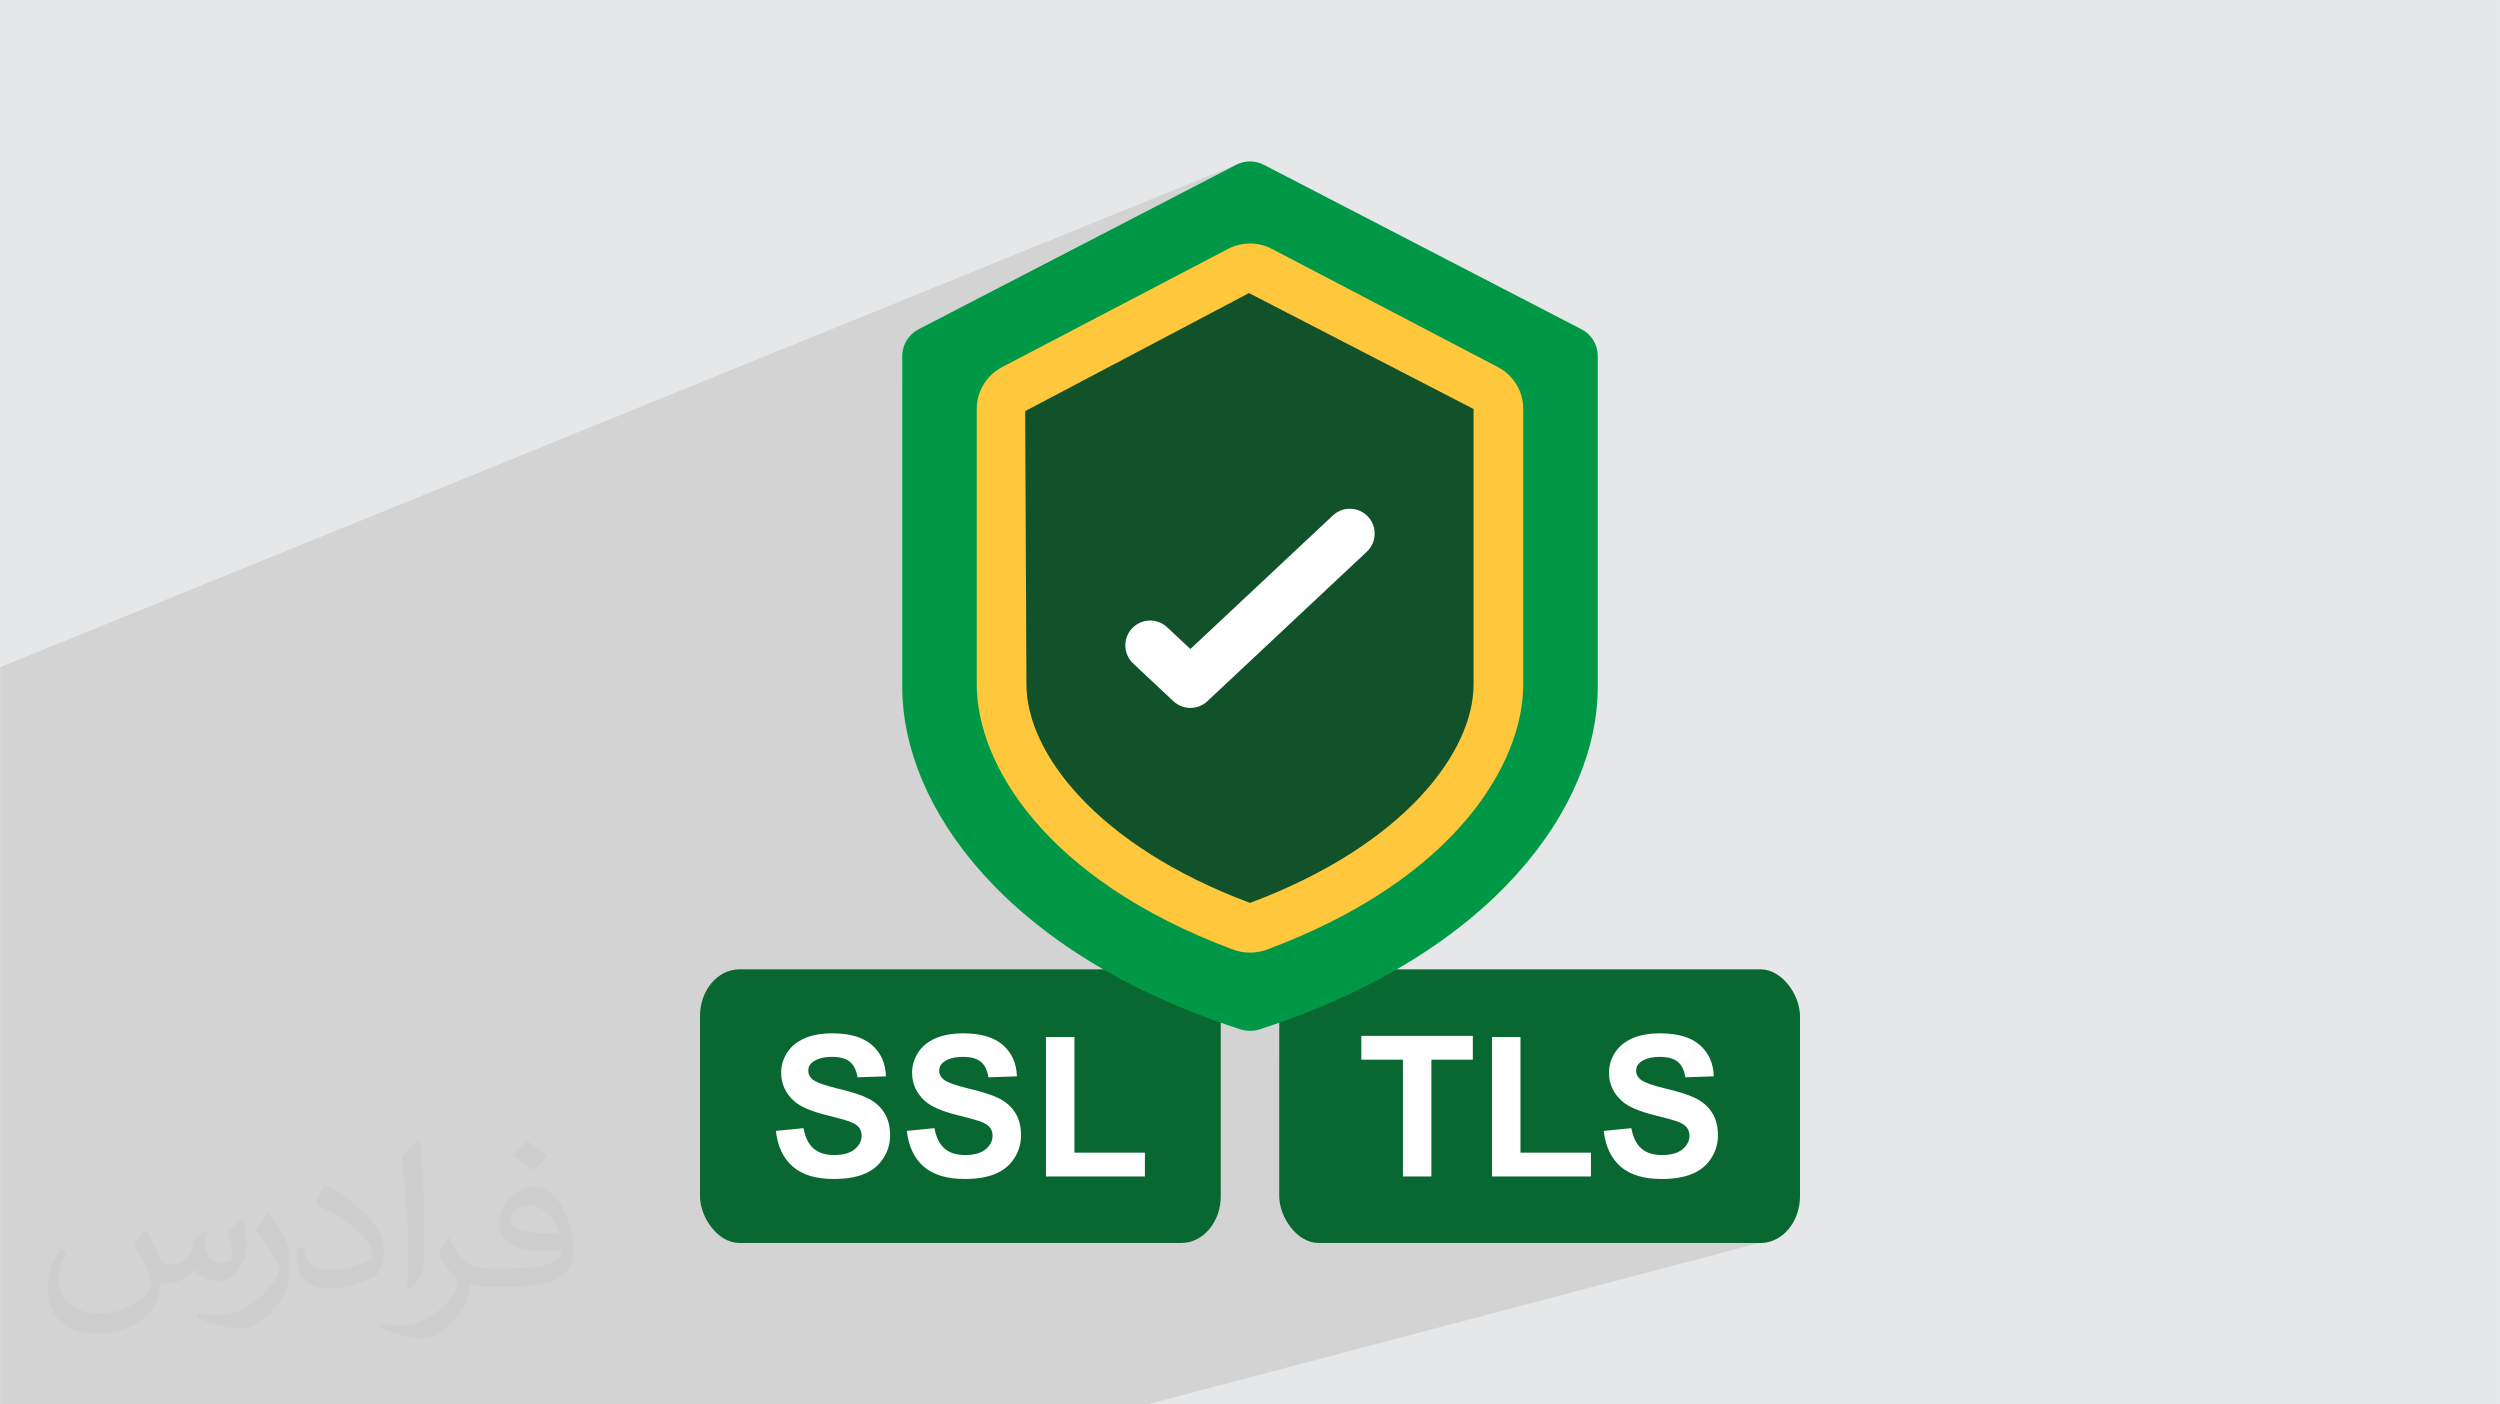
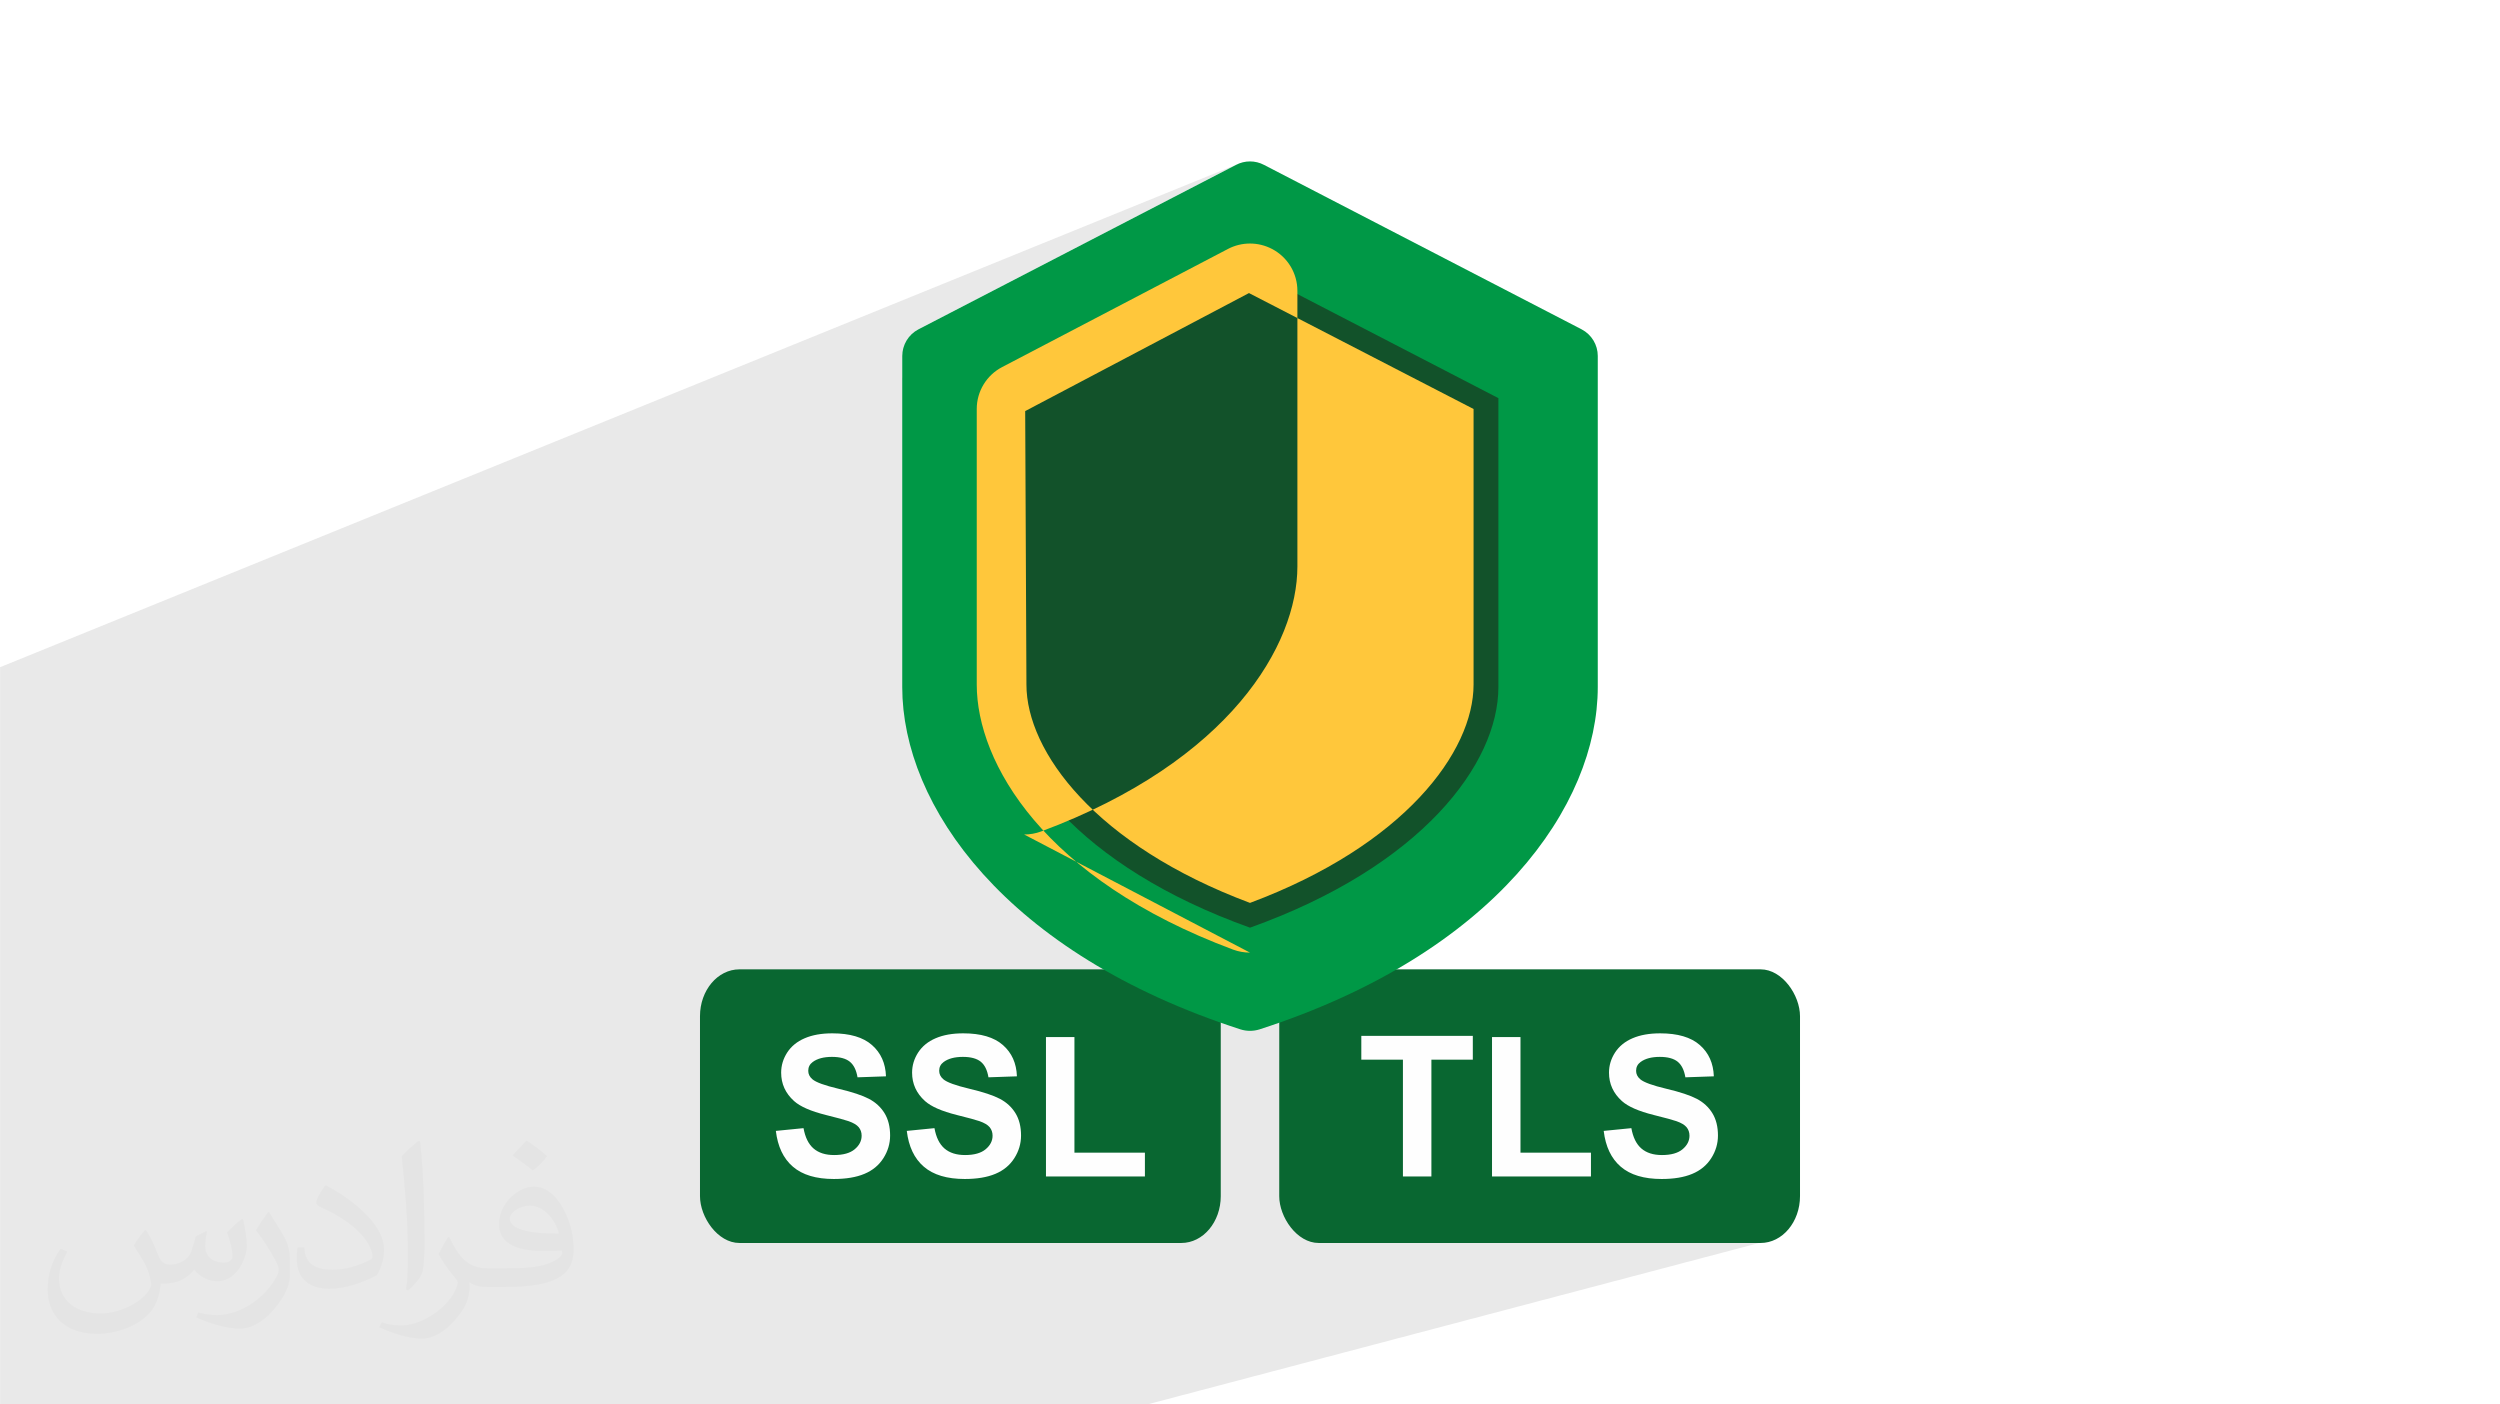
<svg xmlns="http://www.w3.org/2000/svg" xml:space="preserve" width="3.708in" height="2.083in" version="1.0" style="shape-rendering:geometricPrecision; text-rendering:geometricPrecision; image-rendering:optimizeQuality; fill-rule:evenodd; clip-rule:evenodd" viewBox="0 0 3702.73 2080.18">
  <defs>
    <style type="text/css">
   
    .fil6 {fill:#12522A}
    .fil3 {fill:#096731}
    .fil5 {fill:#009846}
    .fil0 {fill:#E6E7E8}
    .fil8 {fill:white}
    .fil4 {fill:#FEFEFE;fill-rule:nonzero}
    .fil7 {fill:#FFC73B;fill-rule:nonzero}
    .fil2 {fill:#373435;fill-opacity:0.031}
    .fil1 {fill:#2B2A29;fill-opacity:0.102}
   
  </style>
  </defs>
  <g id="Layer_x0020_1">
-     <polygon class="fil0" points="-0,0 3702.73,0 3702.73,2080.18 -0,2080.18 " />
    <polygon class="fil1" points="-0,1768.25 -0,1747.78 -0,1658.06 -0,1656.26 -0,1656.25 -0,1640.19 -0,1581.26 -0,1574.79 -0,1544.3 -0,1540.5 -0,1524.8 -0,1497.8 -0,1477.11 -0,1474.07 -0,1430.6 -0,1408.22 -0,1367.67 -0,1168.11 -0,1157.2 -0,1127.93 -0,1112.92 -0,1090.52 -0,1061.57 -0,1034.92 -0,988.44 -0,988.24 1835.54,242 1830.54,244.27 1360.2,487.81 1354.94,491.04 1350.24,494.9 1346.14,499.33 1342.69,504.25 1339.93,509.59 1337.91,515.28 1336.67,521.24 1336.25,527.4 1336.25,559.93 1826.56,365.23 1830.59,363.86 1834.67,362.73 1838.8,361.85 1842.96,361.22 1847.15,360.85 1851.35,360.73 1855.55,360.85 1859.73,361.22 1863.9,361.85 1868.03,362.73 1872.11,363.86 1876.14,365.23 1880.09,366.87 1883.97,368.74 2218.5,543.7 2222.73,546.1 2226.76,548.76 2230.56,551.67 2234.14,554.82 2237.48,558.19 2240.58,561.77 2243.42,565.54 2245.99,569.49 2248.3,573.6 2250.33,577.87 2252.06,582.27 2253.5,586.79 2254.63,591.42 2255.45,596.14 2255.94,600.94 2256.1,605.81 2256.1,1014 2255.81,1025.02 2254.92,1036.34 2253.42,1047.95 2251.28,1059.83 2248.51,1071.94 2245.09,1084.27 2240.99,1096.8 2236.2,1109.5 2230.71,1122.34 2224.51,1135.32 2217.57,1148.39 2209.88,1161.55 2201.44,1174.76 2192.22,1188.01 2182.21,1201.28 2171.39,1214.53 2159.75,1227.75 2147.27,1240.91 2133.94,1253.99 2119.75,1266.98 2104.68,1279.83 2088.7,1292.54 2071.82,1305.09 2054.01,1317.43 2035.27,1329.57 2015.56,1341.46 1994.89,1353.1 1973.23,1364.45 1950.56,1375.49 1926.89,1386.2 1902.18,1396.57 1876.42,1406.56 1873.4,1407.6 1689.35,1465.27 1715.64,1477.74 1744.33,1490.31 1758.62,1496.08 1943.48,1438.93 1937.11,1441.27 1931.05,1444.2 1925.33,1447.69 1919.99,1451.69 1915.05,1456.18 1910.57,1461.11 1906.57,1466.46 1903.08,1472.18 1900.15,1478.24 1897.81,1484.61 1896.09,1491.24 1895.04,1498.11 1894.67,1505.18 1894.67,1570.81 2016.23,1534.35 2181.39,1534.35 2181.39,1544.49 2209.84,1536.09 2252,1536.09 2252,1585.48 2426.88,1534.66 2431.65,1533.41 2436.65,1532.38 2441.86,1531.59 2447.29,1531.02 2452.95,1530.68 2458.84,1530.57 2463.64,1530.64 2468.3,1530.84 2472.8,1531.18 2477.16,1531.65 2481.36,1532.26 2485.41,1533.01 2489.31,1533.88 2493.06,1534.9 2496.67,1536.05 2500.11,1537.34 2503.41,1538.76 2506.56,1540.32 2509.55,1542.02 2512.39,1543.85 2515.08,1545.82 2517.62,1547.92 2520.02,1550.14 2522.27,1552.44 2524.37,1554.84 2526.33,1557.33 2528.14,1559.9 2529.8,1562.57 2531.31,1565.33 2532.68,1568.18 2533.9,1571.11 2534.98,1574.14 2535.91,1577.27 2536.69,1580.48 2537.33,1583.78 2537.82,1587.18 2538.17,1590.67 2538.37,1594.25 2470.96,1613.37 2471.76,1613.57 2475.4,1614.47 2478.91,1615.39 2482.3,1616.3 2485.56,1617.23 2488.7,1618.16 2491.72,1619.09 2494.61,1620.02 2497.36,1620.96 2500.01,1621.91 2502.52,1622.86 2504.91,1623.81 2507.17,1624.76 2509.31,1625.72 2511.32,1626.68 2513.21,1627.64 2516.78,1629.67 2520.16,1631.88 2523.33,1634.25 2526.3,1636.81 2529.07,1639.55 2531.64,1642.45 2534.01,1645.55 2536.18,1648.82 2538.13,1652.28 2539.81,1655.93 2541.24,1659.78 2542.4,1663.83 2543.31,1668.07 2543.96,1672.51 2544.34,1677.14 2544.47,1681.97 2544.32,1686.4 2543.86,1690.77 2543.08,1695.07 2541.99,1699.29 2540.6,1703.45 2538.89,1707.54 2536.87,1711.56 2534.54,1715.5 2531.92,1719.28 2529.05,1722.82 2525.92,1726.1 2522.54,1729.13 2518.9,1731.9 2515,1734.43 2510.84,1736.7 2506.43,1738.71 2504.12,1739.64 2501.74,1740.5 2499.29,1741.31 2496.78,1742.05 2134.63,1841.1 2596.66,1841.1 2603.72,1840.74 2610.59,1839.68 2617.23,1837.97 1699.39,2080.18 1260.48,2080.18 1135.18,2080.18 1134.77,2080.18 1020.4,2080.18 957.76,2080.18 934.16,2080.18 926.61,2080.18 920.36,2080.18 900.11,2080.18 825.72,2080.18 660.37,2080.18 549.84,2080.18 535.44,2080.18 441.17,2080.18 426.81,2080.18 403.96,2080.18 388.05,2080.18 367.77,2080.18 338.29,2080.18 333.02,2080.18 324.24,2080.18 207.43,2080.18 196.58,2080.18 148.36,2080.18 40.01,2080.18 39.45,2080.18 33.12,2080.18 15.7,2080.18 14.84,2080.18 -0,2080.18 -0,2057.43 -0,2039.79 -0,2039.02 -0,2031.24 -0,2029.58 -0,2018.15 -0,2007.45 -0,2004.25 -0,1994.63 -0,1994.55 -0,1974.29 -0,1960.11 -0,1953.02 -0,1928.8 -0,1919.28 -0,1798.76 " />
    <path class="fil2" d="M215.96 1821.93c7.07,10.71 11.65,21.01 16.13,32.45 3.33,6.66 5.09,18.93 20.7,18.93 4.57,0 11.13,-1.35 16.95,-4.57 6.55,-3.44 11.54,-8.64 14.15,-16.53l6.24 -21.01 15.19 -7.49 1.04 1.04c-2.08,7.91 -2.59,15.5 -2.59,21.43 0,17.57 15.19,24.23 27.25,24.23 7.07,0 13.42,-3.44 13.42,-9.89 0,-8.32 -3.53,-22.47 -8.12,-35.16 7.07,-7.07 14.15,-14.15 22.26,-19.87l1.25 0.63c3.53,14.98 5.51,29.75 5.51,39.63 0,9.67 -4.27,20.39 -7.8,27.36 -7.28,13.73 -20.18,24.65 -35.78,24.65 -11.85,0 -25.06,-5.93 -34.12,-16.95l-0.52 0c-8.53,10.61 -21.74,20.18 -42.86,20.18l-6.55 0c-1.04,13.94 -4.05,23.81 -8.64,32.66 -12.58,24.54 -49.92,41.92 -85.08,41.92 -48.89,0 -73.43,-28.19 -73.43,-65.73 0,-23.19 7.59,-44.72 19.24,-60.01l9.56 3.95c-7.28,13.94 -12.17,27.04 -12.17,39.94 0,35.16 28.61,51.9 61.58,51.9 30.58,0 68.44,-19.45 75.31,-42.02 -2.59,-24.65 -11.85,-36.19 -26,-58.66 4.27,-7.49 9.78,-14.98 16.64,-22.98l1.25 0 0 0 0 0 -0.01 -0.04zm563.83 -132.3c10.3,6.45 20.39,14.04 30.27,22.78 -5.51,7.8 -12.38,14.88 -20.91,21.12 -9.89,-8.01 -19.76,-14.88 -29.86,-22.16 6.86,-7.7 13.63,-15.08 20.49,-21.74l0 0 0 0 0 0 0 0 0 0 0.01 0zm5.3 96.11c-16.64,0 -30.27,10.92 -30.27,19.03 0,17.38 33.28,22.78 73.12,22.56 -4.99,-20.39 -22.47,-41.61 -42.86,-41.61l0 0.01zm-37.35 92.99c21.64,0 40.57,-0.63 55.02,-4.27 16.13,-4.05 29.75,-12.17 29.75,-17.78 0,-1.46 0,-3.22 -0.52,-4.68 -9.05,0.83 -19.45,0.83 -28.5,0.83 -29.33,0 -51.79,-6.66 -60.64,-23.09 -2.19,-4.57 -3.74,-9.67 -3.74,-15.5 0,-15.92 6.86,-31.41 18.93,-42.13 10.08,-8.84 21.22,-14.35 32.55,-14.35 20.49,0 36.81,16.44 48.26,42.34 6.24,14.15 10.5,30.47 10.5,51.07 0,13.73 -3.74,25.27 -12.27,33.8 -15.92,15.4 -45.24,21.22 -90.17,21.22l-20.39 0 0 0 -5.3 0c-11.13,0 -19.14,-1.98 -25.48,-6.86l-1.04 0c0.31,2.59 0.52,5.09 0.52,7.49 0,10.08 -3.33,22.98 -10.08,33.28 -19.97,29.64 -41.61,42.53 -60.33,42.53 -18.93,0 -42.13,-7.28 -63.03,-16.75l3.74 -7.28c6.76,2.81 16.13,4.68 29.02,4.68 33.8,0 78.21,-32.45 83.72,-64.17 -1.25,-2.59 -3.53,-6.03 -6.76,-9.67 -9.89,-11.75 -16.13,-21.53 -21.95,-31.82 4.99,-9.89 9.56,-17.78 13.83,-24.96l1.77 -0.21c14.46,29.44 27.56,46.28 56.78,46.28l4.57 0 0 0 21.22 0 0 0 0 0 0 0 0 0 0 0 0.04 0zm-146.45 31.1c2.5,-13.52 2.7,-28.7 2.7,-42.86l0 -21.01c0,-39.21 -4.99,-96.2 -9.05,-133.34 7.07,-7.59 16.95,-16.53 24.75,-22.56l2.29 0.63c5.3,46.7 6.55,100.79 6.55,150.81 0,13.11 -0.52,25.9 -1.77,35.26 -0.73,11.85 -7.59,20.8 -22.26,34.53l-3.22 -1.46zm-150.71 -61.89c0.73,18.41 9.78,32.87 41.4,32.87 19.66,0 36.3,-5.09 54.71,-13.83 3.33,-1.46 5.09,-3.44 5.09,-5.09 0,-11.54 -8.84,-26.83 -23.71,-40.77 -14.46,-13.11 -33.6,-24.65 -51.48,-32.35 -6.14,-2.59 -8.12,-5.3 -8.12,-7.91 0,-5.3 7.07,-16.44 12.9,-24.44l1.98 -0.21c20.49,10.71 43.38,26.63 60.33,44.3 15.4,16.33 24.96,32.87 24.96,50.86 0,13.31 -4.05,25.79 -10.61,37.44 -22.47,11.33 -46.39,19.97 -70.1,19.97 -28.81,0 -48.47,-13.52 -48.47,-45.24 0,-3.44 0,-8.73 1.25,-15.61l9.89 0 0 0 0 0 0 0 0 0 0 0 -0.01 0zm-52.11 -52.32l17.89 28.92c6.55,10.71 12.69,22.37 12.69,40.77l0 23.5c0,19.03 -12.17,39.42 -31.82,59.6 -15.4,13.63 -29.02,19.45 -41.61,19.45 -18.72,0 -40.15,-5.82 -64.9,-16.44l2.81 -7.28c7.8,2.08 16.84,3.84 27.98,3.84 35.58,-0.21 71.97,-26.21 88.61,-57.93 1.98,-3.64 2.7,-7.07 2.7,-9.47 0,-3.64 -1.98,-7.7 -3.53,-11.33 -9.05,-17.05 -19.14,-32.66 -30.27,-47.12 5.82,-9.16 11.65,-17.99 17.99,-26.73l1.46 0.21 0 0 0 0 0 0 0 0 0 0 -0.01 0z" />
    <g id="_2548668322512">
      <g>
        <rect class="fil3" x="1894.67" y="1435.79" width="771.36" height="405.3" rx="58.42" ry="69.38" />
        <rect class="fil3" x="1036.69" y="1435.79" width="771.36" height="405.3" rx="58.42" ry="69.38" />
        <path class="fil4" d="M2077.88 1742.54l0 -173.01 -61.64 0 0 -35.19 165.16 0 0 35.19 -61.35 0 0 173.01 -42.16 0zm131.96 0l0 -206.45 42.16 0 0 171.27 104.39 0 0 35.18 -146.55 0zm165.4 -67.46l41 -4.07c2.47,13.71 7.41,23.74 14.93,30.19 7.51,6.45 17.64,9.64 30.38,9.64 13.48,0 23.65,-2.86 30.49,-8.57 6.83,-5.72 10.28,-12.41 10.28,-20.06 0,-4.95 -1.46,-9.11 -4.31,-12.6 -2.86,-3.44 -7.9,-6.45 -15.08,-8.97 -4.89,-1.75 -16.04,-4.75 -33.48,-9.11 -22.44,-5.62 -38.19,-12.5 -47.25,-20.69 -12.74,-11.49 -19.1,-25.49 -19.1,-42.02 0,-10.61 3.01,-20.59 8.97,-29.85 6.01,-9.25 14.64,-16.28 25.93,-21.13 11.29,-4.85 24.86,-7.27 40.86,-7.27 26.03,0 45.66,5.77 58.79,17.35 13.18,11.58 20.06,26.99 20.74,46.33l-42.16 1.45c-1.8,-10.76 -5.63,-18.46 -11.49,-23.17 -5.86,-4.7 -14.68,-7.08 -26.41,-7.08 -12.12,0 -21.62,2.52 -28.45,7.56 -4.41,3.25 -6.64,7.56 -6.64,12.99 0,4.95 2.08,9.16 6.25,12.65 5.28,4.5 18.12,9.16 38.52,14.01 20.41,4.8 35.47,9.84 45.22,14.97 9.79,5.19 17.45,12.21 22.97,21.18 5.52,8.97 8.29,20.01 8.29,33.15 0,11.92 -3.3,23.11 -9.94,33.54 -6.64,10.42 -15.99,18.17 -28.11,23.21 -12.12,5.09 -27.23,7.61 -45.31,7.61 -26.31,0 -46.52,-6.06 -60.63,-18.22 -14.1,-12.12 -22.49,-29.8 -25.25,-53.02z" />
        <path class="fil4" d="M1149.05 1675.08l41 -4.07c2.47,13.71 7.41,23.74 14.93,30.19 7.51,6.45 17.64,9.64 30.39,9.64 13.47,0 23.65,-2.86 30.48,-8.57 6.84,-5.72 10.28,-12.41 10.28,-20.06 0,-4.95 -1.46,-9.11 -4.31,-12.6 -2.86,-3.44 -7.9,-6.45 -15.08,-8.97 -4.89,-1.75 -16.04,-4.75 -33.48,-9.11 -22.44,-5.62 -38.19,-12.5 -47.25,-20.69 -12.74,-11.49 -19.1,-25.49 -19.1,-42.02 0,-10.61 3.01,-20.59 8.97,-29.85 6.01,-9.25 14.64,-16.28 25.93,-21.13 11.29,-4.85 24.86,-7.27 40.85,-7.27 26.03,0 45.66,5.77 58.79,17.35 13.18,11.58 20.06,26.99 20.74,46.33l-42.16 1.45c-1.79,-10.76 -5.63,-18.46 -11.49,-23.17 -5.86,-4.7 -14.68,-7.08 -26.41,-7.08 -12.12,0 -21.62,2.52 -28.45,7.56 -4.41,3.25 -6.64,7.56 -6.64,12.99 0,4.95 2.08,9.16 6.25,12.65 5.28,4.5 18.12,9.16 38.52,14.01 20.41,4.8 35.47,9.84 45.22,14.97 9.79,5.19 17.45,12.21 22.97,21.18 5.52,8.97 8.29,20.01 8.29,33.15 0,11.92 -3.3,23.11 -9.94,33.54 -6.64,10.42 -15.99,18.17 -28.11,23.21 -12.12,5.09 -27.23,7.61 -45.31,7.61 -26.31,0 -46.52,-6.06 -60.63,-18.22 -14.1,-12.12 -22.49,-29.8 -25.25,-53.02zm193.95 0l41 -4.07c2.47,13.71 7.41,23.74 14.93,30.19 7.51,6.45 17.64,9.64 30.38,9.64 13.47,0 23.65,-2.86 30.48,-8.57 6.84,-5.72 10.28,-12.41 10.28,-20.06 0,-4.95 -1.45,-9.11 -4.31,-12.6 -2.86,-3.44 -7.9,-6.45 -15.08,-8.97 -4.89,-1.75 -16.04,-4.75 -33.48,-9.11 -22.44,-5.62 -38.19,-12.5 -47.25,-20.69 -12.74,-11.49 -19.1,-25.49 -19.1,-42.02 0,-10.61 3.01,-20.59 8.97,-29.85 6.01,-9.25 14.63,-16.28 25.93,-21.13 11.29,-4.85 24.86,-7.27 40.85,-7.27 26.03,0 45.66,5.77 58.79,17.35 13.18,11.58 20.06,26.99 20.74,46.33l-42.16 1.45c-1.79,-10.76 -5.62,-18.46 -11.49,-23.17 -5.86,-4.7 -14.68,-7.08 -26.41,-7.08 -12.12,0 -21.62,2.52 -28.45,7.56 -4.41,3.25 -6.64,7.56 -6.64,12.99 0,4.95 2.08,9.16 6.25,12.65 5.28,4.5 18.12,9.16 38.52,14.01 20.41,4.8 35.47,9.84 45.22,14.97 9.79,5.19 17.45,12.21 22.97,21.18 5.52,8.97 8.29,20.01 8.29,33.15 0,11.92 -3.3,23.11 -9.94,33.54 -6.64,10.42 -15.99,18.17 -28.11,23.21 -12.12,5.09 -27.23,7.61 -45.31,7.61 -26.31,0 -46.52,-6.06 -60.63,-18.22 -14.1,-12.12 -22.48,-29.8 -25.25,-53.02zm206.16 67.46l0 -206.45 42.16 0 0 171.27 104.39 0 0 35.18 -146.55 0z" />
      </g>
      <g>
        <path id="Path" class="fil5" d="M2366.48 527.4l0 490.21c0,175.55 -152.62,394.43 -500.91,507.06 -9.24,2.94 -19.16,2.94 -28.4,0 -348.3,-112.62 -500.91,-331.51 -500.91,-507.06l0 -490.21c-0.02,-16.63 9.21,-31.89 23.95,-39.59l470.34 -243.54c13.02,-6.91 28.63,-6.91 41.65,0l470.34 243.54c14.74,7.7 23.98,22.96 23.95,39.59z" />
        <path id="Path_0" class="fil6" d="M1851.36 1374.07c-253.88,-90.73 -367.94,-242.55 -367.94,-356.46l0 -427.88 367.94 -190.52 367.94 190.52 0 427.88c0,113.91 -114.06,265.69 -367.94,356.46z" />
-         <path id="Shape" class="fil7" d="M1851.36 1411.01c-8.54,0.02 -17.01,-1.49 -25.02,-4.45 -280.37,-104.46 -379.72,-276.76 -379.72,-392.56l0 -408.19c-0.04,-26.11 14.48,-50.06 37.64,-62.11l334.46 -174.96c20.43,-10.69 44.8,-10.69 65.24,0l334.53 174.96c23.15,12.06 37.65,36.01 37.6,62.11l0 408.19c0,115.79 -99.34,288.1 -379.68,392.56 -8.02,2.97 -16.51,4.48 -25.06,4.45l-0 0zm-1.51 -976.92l-331.47 174.81 1.84 405.1c0,99.35 102.4,237.88 331.14,323.38 228.75,-85.47 331.15,-223.97 331.15,-323.38l0 -408.19 -332.66 -171.72z" />
-         <path id="Path_1" class="fil8" d="M1763.06 1048.55c-9.36,0.02 -18.36,-3.55 -25.17,-9.97l-58.87 -55.19c-10,-8.89 -14.38,-22.51 -11.44,-35.56 2.93,-13.05 12.72,-23.48 25.56,-27.24 12.84,-3.76 26.71,-0.25 36.22,9.16l33.7 31.57 210.32 -197.14c9.51,-9.41 23.38,-12.91 36.22,-9.16 12.84,3.76 22.63,14.19 25.56,27.24 2.94,13.05 -1.45,26.67 -11.44,35.56l-235.48 220.76c-6.8,6.43 -15.81,10 -25.17,9.97l0 -0z" />
+         <path id="Shape" class="fil7" d="M1851.36 1411.01c-8.54,0.02 -17.01,-1.49 -25.02,-4.45 -280.37,-104.46 -379.72,-276.76 -379.72,-392.56l0 -408.19c-0.04,-26.11 14.48,-50.06 37.64,-62.11l334.46 -174.96c20.43,-10.69 44.8,-10.69 65.24,0c23.15,12.06 37.65,36.01 37.6,62.11l0 408.19c0,115.79 -99.34,288.1 -379.68,392.56 -8.02,2.97 -16.51,4.48 -25.06,4.45l-0 0zm-1.51 -976.92l-331.47 174.81 1.84 405.1c0,99.35 102.4,237.88 331.14,323.38 228.75,-85.47 331.15,-223.97 331.15,-323.38l0 -408.19 -332.66 -171.72z" />
      </g>
    </g>
  </g>
</svg>